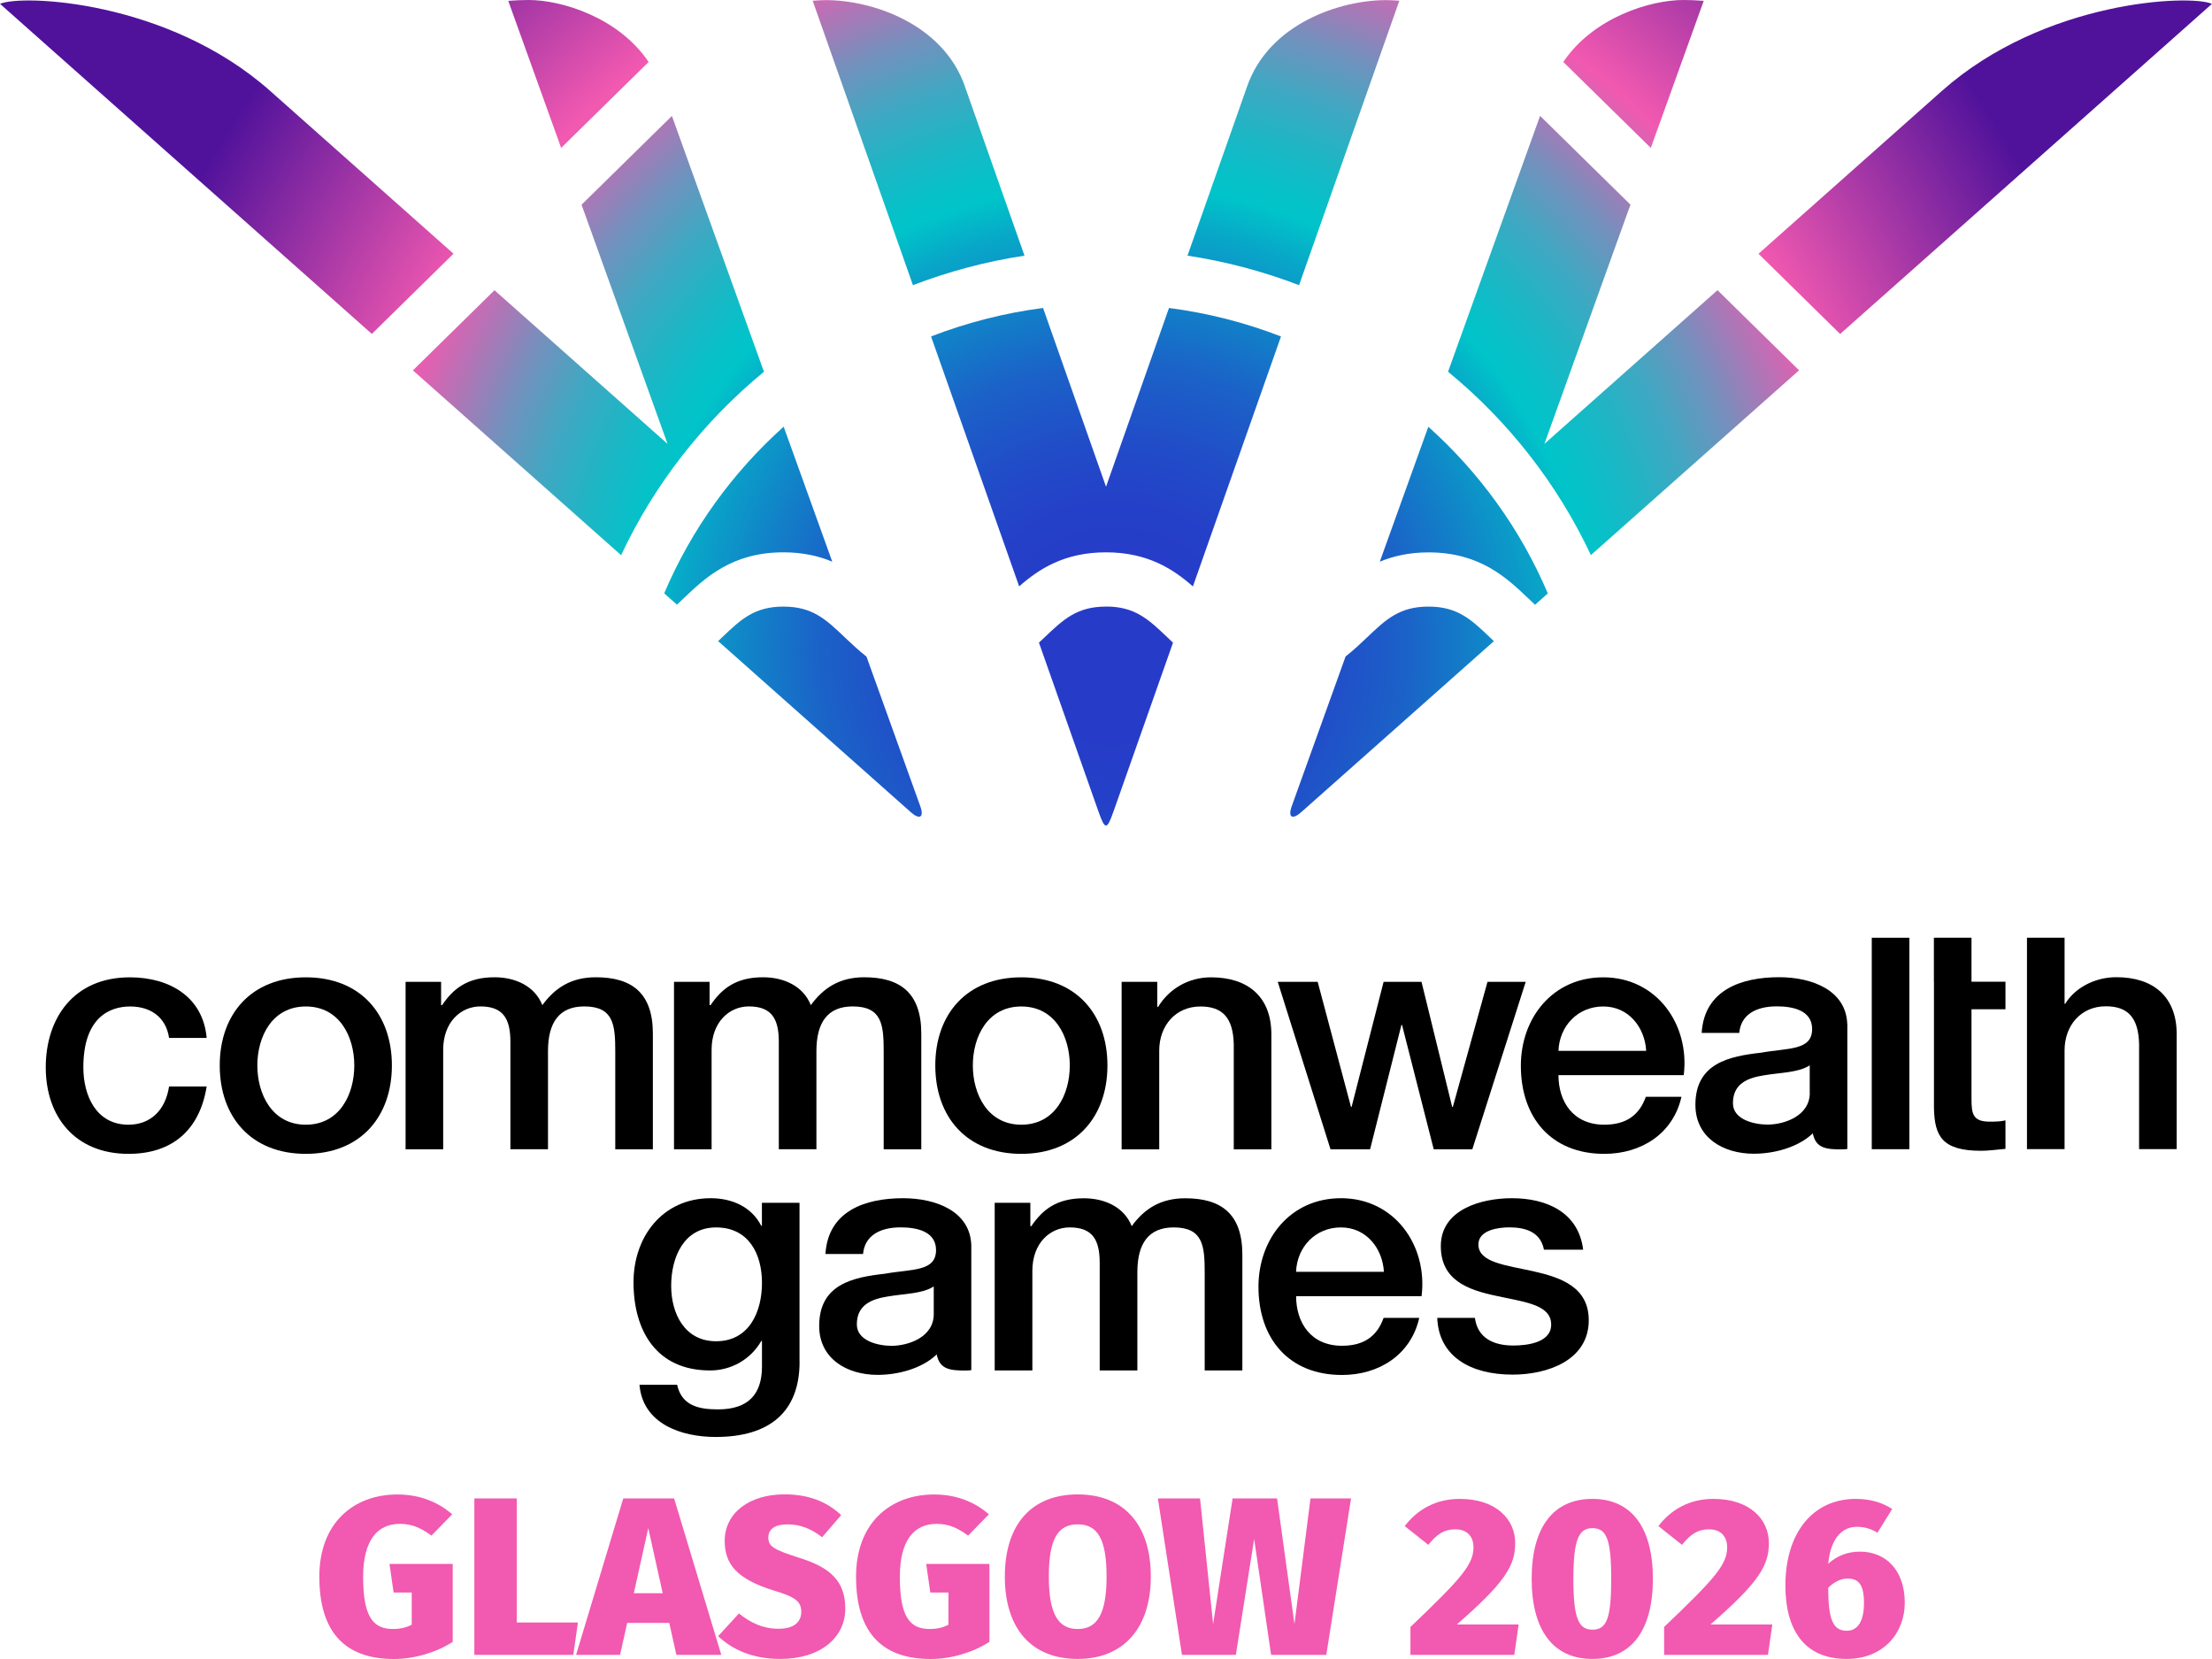
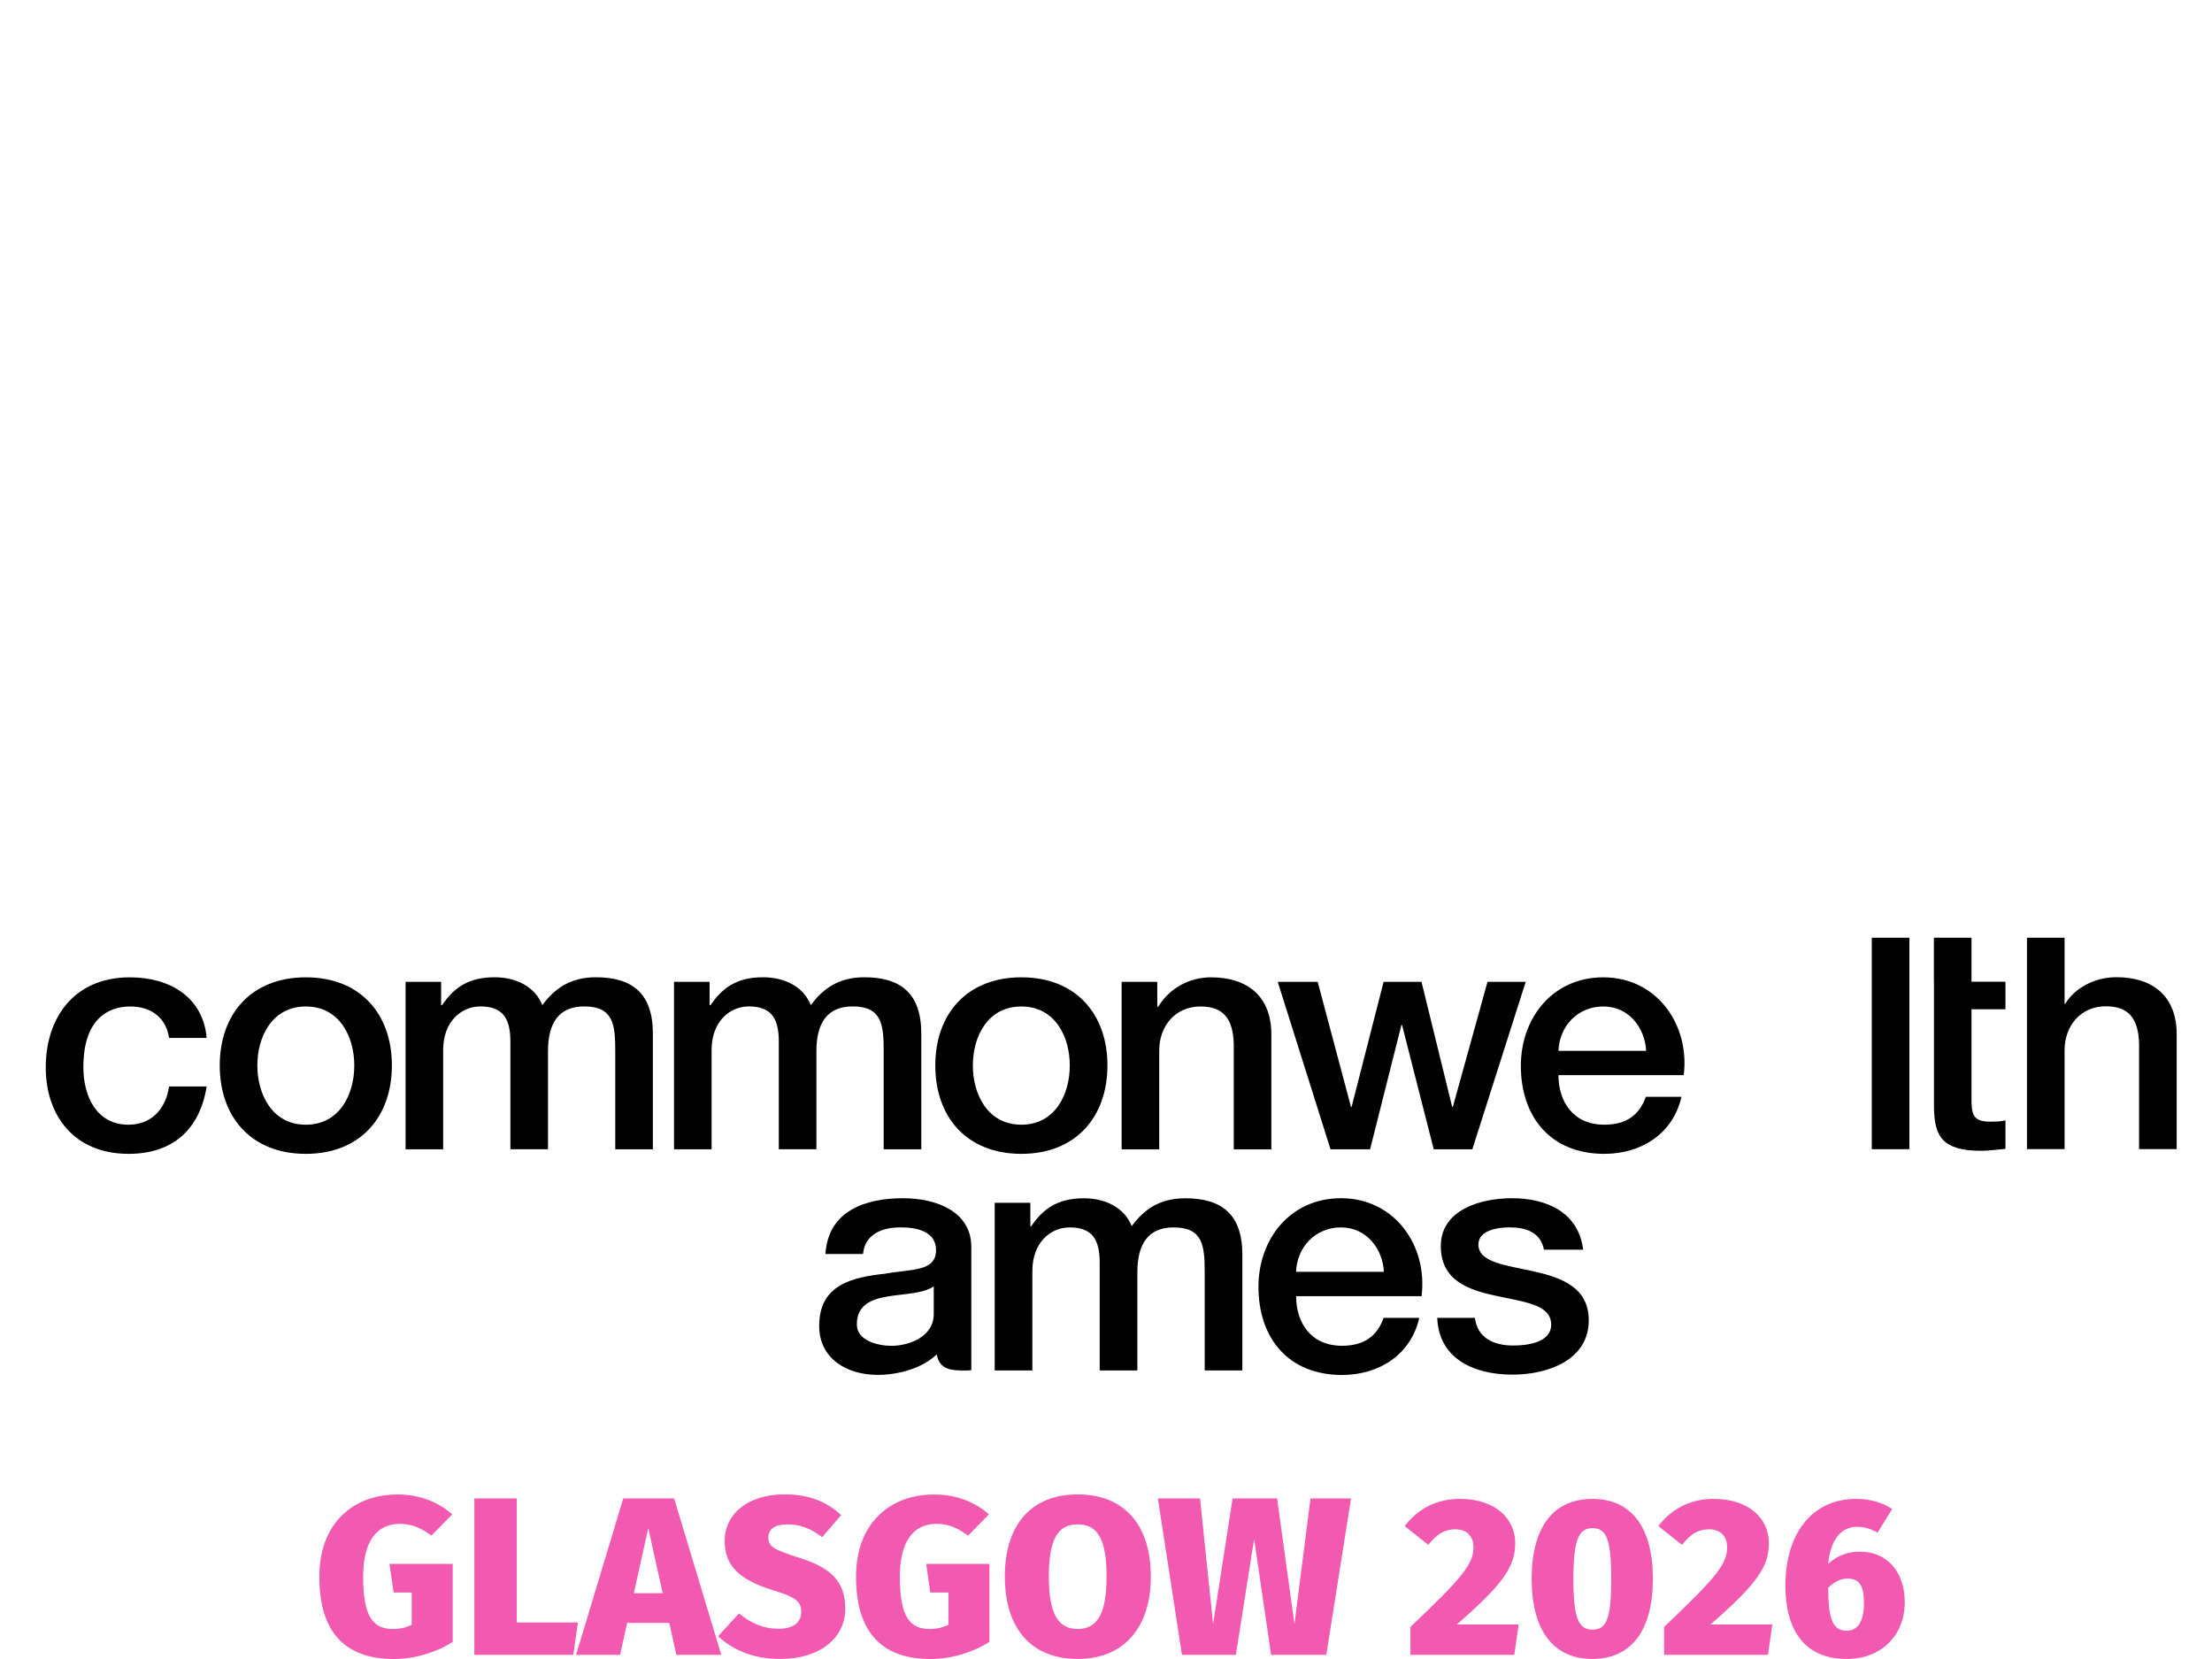
<svg xmlns="http://www.w3.org/2000/svg" id="Layer_1" version="1.1" viewBox="0.0 0.0 400.8 300.612" width="365.148" height="273.861">
  <defs>
    <style>
      .st0 {
        fill: #f259b0;
      }

      .st1 {
        fill: url(#radial-gradient);
      }
    </style>
    <radialGradient id="radial-gradient" cx="101.402" cy="250.372" fx="101.402" fy="250.372" r="3" gradientTransform="translate(-6463.211 16284.236) scale(65.729 -64.568)" gradientUnits="userSpaceOnUse">
      <stop offset=".08" stop-color="#263cc8" />
      <stop offset=".14" stop-color="#2440c8" />
      <stop offset=".2" stop-color="#214dc8" />
      <stop offset=".27" stop-color="#1b62c8" />
      <stop offset=".33" stop-color="#1280c8" />
      <stop offset=".4" stop-color="#08a6c8" />
      <stop offset=".44" stop-color="#00c4c9" />
      <stop offset=".46" stop-color="#07c0c8" />
      <stop offset=".5" stop-color="#1db6c5" />
      <stop offset=".55" stop-color="#41a7c2" />
      <stop offset=".6" stop-color="#7291bd" />
      <stop offset=".65" stop-color="#b175b6" />
      <stop offset=".7" stop-color="#f259b0" />
      <stop offset=".95" stop-color="#51129b" />
    </radialGradient>
  </defs>
  <path d="M30.625,188.072c-.535-3.696-3.284-5.698-7.047-5.698-3.529,0-8.483,1.815-8.483,11.034,0,5.052,2.271,10.389,8.182,10.389,3.941,0,6.691-2.581,7.348-6.922h6.813c-1.258,7.863-6.212,12.204-14.161,12.204-9.685,0-14.995-6.747-14.995-15.671s5.076-16.316,15.24-16.316c7.169,0,13.259,3.521,13.916,10.979h-6.813Z" />
  <path d="M39.809,193.058c0-9.273,5.678-15.966,15.597-15.966s15.596,6.693,15.596,15.966-5.678,16.021-15.596,16.021-15.597-6.693-15.597-16.021ZM64.189,193.058c0-5.227-2.683-10.684-8.783-10.684s-8.783,5.457-8.783,10.684,2.683,10.739,8.783,10.739,8.783-5.457,8.783-10.739Z" />
  <path d="M73.463,177.912h6.457v4.221h.178c2.037-2.996,4.598-5.052,9.507-5.052,3.763,0,7.292,1.586,8.661,5.052,2.271-3.106,5.199-5.052,9.685-5.052,6.512,0,10.342,2.821,10.342,10.214v20.953h-6.813v-17.727c0-4.812-.301-8.158-5.622-8.158-4.598,0-6.568,2.996-6.568,8.103v17.781h-6.813v-19.487c0-4.166-1.314-6.397-5.433-6.397-3.529,0-6.746,2.821-6.746,7.863v18.022h-6.813v-30.346l-.022.011Z" />
  <path d="M122.111,177.912h6.457v4.221h.178c2.037-2.996,4.598-5.052,9.507-5.052,3.763,0,7.292,1.586,8.661,5.052,2.271-3.106,5.199-5.052,9.674-5.052,6.512,0,10.342,2.821,10.342,10.214v20.953h-6.813v-17.727c0-4.812-.301-8.158-5.622-8.158-4.598,0-6.568,2.996-6.568,8.103v17.781h-6.813v-19.487c0-4.166-1.313-6.397-5.432-6.397-3.529,0-6.746,2.821-6.746,7.863v18.022h-6.813v-30.346l-.011.011Z" />
  <path d="M169.469,193.058c0-9.273,5.678-15.966,15.596-15.966s15.596,6.693,15.596,15.966-5.678,16.021-15.596,16.021-15.596-6.693-15.596-16.021ZM193.838,193.058c0-5.227-2.683-10.684-8.783-10.684s-8.783,5.457-8.783,10.684,2.683,10.739,8.783,10.739,8.783-5.457,8.783-10.739Z" />
  <path d="M203.233,177.912h6.457v4.462l.122.12c2.026-3.346,5.555-5.402,9.619-5.402,6.691,0,10.932,3.521,10.932,10.334v20.833h-6.813v-19.072c-.122-4.757-2.026-6.813-6.034-6.813-4.542,0-7.47,3.521-7.47,7.983v17.902h-6.813v-30.346Z" />
  <path d="M231.521,177.912h7.236l6.034,22.659h.111l5.8-22.659h6.869l5.555,22.659h.122l6.279-22.659h6.924l-9.674,30.346h-6.991l-5.744-22.538h-.111l-5.678,22.538h-7.169l-9.563-30.346Z" />
  <path d="M282.385,194.819c0,4.757,2.627,8.978,8.305,8.978,3.941,0,6.335-1.706,7.526-5.052h6.456c-1.491,6.638-7.224,10.334-13.982,10.334-9.685,0-15.118-6.638-15.118-15.966,0-8.628,5.733-16.021,14.939-16.021,9.741,0,15.708,8.628,14.574,17.727h-22.7ZM298.281,190.412c-.234-4.221-3.161-8.038-7.77-8.038s-7.949,3.521-8.126,8.038h15.896Z" />
  <path d="M345.972,169.919h-6.813v38.318h6.813v-38.318Z" />
  <path d="M350.415,177.891v-7.972h6.813v7.972h6.156v4.987h-6.156v16.196c0,2.756.234,4.167,3.285,4.167.957,0,1.914,0,2.871-.23v5.162c-1.491.12-2.928.35-4.419.35-7.113,0-8.427-2.701-8.538-7.753v-22.888l-.012.011Z" />
  <path d="M367.281,169.918h6.813v11.964h.123c1.668-2.756,5.199-4.812,9.261-4.812,6.69,0,10.932,3.521,10.932,10.323v20.833h-6.813v-19.072c-.123-4.757-2.025-6.813-6.033-6.813-4.542,0-7.47,3.521-7.47,7.983v17.902h-6.813v-38.319.011Z" />
-   <path d="M334.719,185.611c-.18-6.19-6.402-8.541-12.348-8.541-6.813,0-13.557,2.285-14.037,10.094h6.813c.3-3.292,2.985-4.812,6.813-4.812,2.751,0,6.39.645,6.39,4.112,0,3.937-4.365,3.401-9.261,4.287-5.733.645-11.889,1.881-11.889,9.448,0,5.927,5.019,8.858,10.575,8.858,3.639,0,8.004-1.116,10.698-3.696.534,2.756,2.505,2.909,5.253,2.909.279,0,.624-.022,1.002-.066v-22.593h-.009ZM327.927,198.023c0,4.221-4.665,5.752-7.647,5.752-2.394,0-6.279-.875-6.279-3.871,0-3.521,2.628-4.582,5.556-5.042,2.982-.525,6.267-.47,8.358-1.815v4.987l.012-.011Z" />
-   <path d="M144.877,246.742c0,9.109-5.444,13.637-15.196,13.637-6.223,0-13.214-2.351-13.816-9.46h6.824c.835,3.817,3.952,4.462,7.414,4.462,5.499,0,7.96-2.767,7.96-7.753v-4.648h-.122c-1.915,3.346-5.444,5.348-9.273,5.348-9.808,0-13.882-7.283-13.882-15.988,0-8.169,5.199-15.223,13.993-15.223,3.885,0,7.414,1.586,9.151,4.998h.122v-4.166h6.813v28.794h.011ZM138.064,232.46c0-5.227-2.393-10.05-8.316-10.05s-8.138,5.523-8.138,10.575,2.449,10.05,8.138,10.05c6.045,0,8.316-5.402,8.316-10.575Z" />
  <path d="M180.234,217.948h6.457v4.232h.178c2.037-2.996,4.609-5.052,9.518-5.052,3.763,0,7.303,1.586,8.672,5.052,2.271-3.117,5.199-5.052,9.696-5.052,6.524,0,10.353,2.821,10.353,10.225v20.974h-6.824v-17.749c0-4.822-.301-8.169-5.622-8.169-4.609,0-6.579,2.996-6.579,8.114v17.803h-6.824v-19.509c0-4.178-1.314-6.409-5.444-6.409-3.529,0-6.758,2.821-6.758,7.874v18.044h-6.824v-30.379Z" />
  <path d="M234.849,234.865c0,4.757,2.627,8.989,8.316,8.989,3.952,0,6.345-1.706,7.537-5.052h6.457c-1.492,6.638-7.236,10.345-13.993,10.345-9.696,0-15.14-6.638-15.14-15.988,0-8.639,5.744-16.043,14.962-16.043,9.752,0,15.73,8.639,14.595,17.749h-22.733ZM250.757,230.458c-.234-4.232-3.172-8.049-7.781-8.049s-7.96,3.521-8.138,8.049h15.919Z" />
  <path d="M175.992,225.669c-.178-6.2-6.412-8.552-12.368-8.552-6.824,0-13.582,2.286-14.06,10.105h6.813c.301-3.292,2.995-4.822,6.824-4.822,2.75,0,6.401.645,6.401,4.112,0,3.937-4.364,3.412-9.273,4.287-5.744.645-11.901,1.881-11.901,9.459,0,5.938,5.021,8.869,10.587,8.869,3.652,0,8.015-1.115,10.709-3.707.534,2.767,2.516,2.92,5.266,2.92.278,0,.623-.022,1.002-.066v-22.615.011ZM169.19,238.102c0,4.232-4.664,5.763-7.659,5.763-2.394,0-6.279-.886-6.279-3.882,0-3.521,2.638-4.582,5.566-5.052,2.995-.525,6.279-.47,8.371-1.826v4.997Z" />
  <path d="M277.909,230.371c-5.01-1.116-10.03-1.586-10.03-4.867,0-2.635,3.64-3.106,5.611-3.106,2.983,0,5.666.875,6.268,4.046h7.103c-.835-6.747-6.568-9.328-12.902-9.328-5.611,0-12.891,2.056-12.891,8.683,0,6.157,4.898,7.918,9.908,8.978,4.954,1.115,9.908,1.52,10.086,5.041.178,3.456-4.297,3.991-6.869,3.991-3.551,0-6.468-1.345-6.947-5.008h-6.824c.267,6.966,5.989,10.28,13.66,10.28,6.39,0,13.793-2.635,13.793-9.853,0-5.982-5.01-7.742-9.975-8.858" />
  <path class="st0" d="M81.946,274.377l-3.774,3.871c-1.948-1.389-3.485-2.122-5.733-2.122-4.03,0-6.646,2.942-6.646,9.591,0,7.174,1.748,9.459,5.399,9.459,1.291,0,2.371-.241,3.406-.776v-5.829h-3.284l-.746-5.184h11.455v14.118c-3.028,1.958-7.013,3.107-10.631,3.107-9.262,0-13.537-5.261-13.537-14.928s6.145-14.883,14.161-14.883c4.319,0,7.559,1.553,9.919,3.587l.011-.011Z" />
  <path class="st0" d="M93.624,293.995h11.088l-.835,5.873h-17.934v-28.346h7.681v22.473Z" />
  <path class="st0" d="M121.276,294.072h-7.637l-1.292,5.796h-7.971l8.55-28.346h9.217l8.55,28.346h-8.138l-1.291-5.796h.011ZM120.074,288.691l-2.616-11.789-2.616,11.789h5.232Z" />
  <path class="st0" d="M152.414,274.54l-3.451,4.003c-1.993-1.553-3.985-2.329-6.268-2.329s-3.484.853-3.484,2.406c0,1.629,1.08,2.198,5.399,3.587,5.689,1.75,8.55,4.156,8.55,9.296s-4.397,9.098-11.789,9.098c-5.277,0-8.884-1.881-11.255-4.123l3.774-4.123c2.115,1.717,4.397,2.778,7.181,2.778s4.108-1.225,4.108-3.062-.991-2.69-4.987-3.871c-6.724-2.078-8.884-4.812-8.884-8.978,0-5.184,4.609-8.443,10.799-8.443,4.486,0,7.726,1.345,10.297,3.751l.011.011Z" />
  <path class="st0" d="M179.198,274.377l-3.774,3.871c-1.948-1.389-3.485-2.122-5.733-2.122-4.03,0-6.646,2.942-6.646,9.591,0,7.174,1.748,9.459,5.399,9.459,1.292,0,2.371-.241,3.406-.776v-5.829h-3.284l-.746-5.184h11.455v14.118c-3.028,1.958-7.013,3.107-10.631,3.107-9.262,0-13.537-5.261-13.537-14.928s6.145-14.883,14.16-14.883c4.319,0,7.559,1.553,9.919,3.587l.011-.011Z" />
  <path class="st0" d="M208.521,285.673c0,9.219-4.854,14.927-13.248,14.927s-13.203-5.511-13.203-14.927,4.82-14.884,13.203-14.884,13.248,5.468,13.248,14.884ZM190.041,285.673c0,6.856,1.748,9.503,5.232,9.503s5.232-2.647,5.232-9.503-1.659-9.46-5.232-9.46-5.232,2.614-5.232,9.46Z" />
  <path class="st0" d="M240.326,299.868h-10.008l-3.073-21.008-3.317,21.008h-9.763l-4.364-28.346h7.637l2.371,22.757,3.529-22.757h8.06l3.151,22.757,2.905-22.757h7.347l-4.486,28.346h.011Z" />
  <path class="st0" d="M274.547,279.593c0,4.035-1.748,7.097-10.587,14.763h11.21l-.79,5.512h-18.814v-5.063c9.296-8.847,11.422-11.34,11.422-14.435,0-2.045-1.247-3.259-3.284-3.259s-3.362.897-4.898,2.81l-4.275-3.39c2.237-2.942,5.566-4.932,9.963-4.932,6.601,0,10.053,3.707,10.053,7.994Z" />
  <path class="st0" d="M299.496,286.078c0,9.295-3.864,14.522-10.966,14.522s-10.999-5.216-10.999-14.522,3.908-14.479,10.999-14.479,10.966,5.183,10.966,14.479ZM285.09,286.078c0,7.097.913,9.219,3.451,9.219s3.406-1.914,3.406-9.219-.913-9.175-3.406-9.175-3.451,2.122-3.451,9.175Z" />
  <path class="st0" d="M320.514,279.593c0,4.035-1.749,7.097-10.587,14.763h11.208l-.789,5.512h-18.813v-5.063c9.294-8.847,11.421-11.34,11.421-14.435,0-2.045-1.248-3.259-3.285-3.259s-3.36.897-4.896,2.81l-4.275-3.39c2.238-2.942,5.565-4.932,9.963-4.932,6.6,0,10.053,3.707,10.053,7.994Z" />
  <path class="st0" d="M345.138,290.408c0,5.5-3.864,10.192-10.542,10.192-7.683,0-11.088-5.303-11.088-13.297,0-9.427,4.854-15.704,12.792-15.704,2.736,0,4.986.776,6.555,1.837l-2.661,4.287c-1.122-.656-2.235-1.061-3.738-1.061-2.829,0-4.776,2.286-5.19,6.693,1.704-1.553,3.696-2.198,5.733-2.198,4.731,0,8.139,3.39,8.139,9.262v-.011ZM337.746,290.485c0-3.346-.957-4.451-2.994-4.451-1.125,0-2.406.569-3.486,1.673,0,5.708.837,7.786,3.363,7.786,2.16,0,3.117-2.001,3.117-5.02v.011Z" />
-   <path class="st1" d="M235.384,51.671c-6.434-2.461-13.203-4.287-20.216-5.348l10.787-30.62C229.94,4.21,242.92.022,251.125.022c.868,0,1.748.066,2.427.109,0,0-8.249,23.413-18.168,51.54ZM174.857,15.704C170.86,4.21,157.88.022,149.675.022c-.868,0-1.748.066-2.427.109,0,0,8.249,23.413,18.168,51.54,6.446-2.461,13.203-4.287,20.216-5.348l-10.787-30.62h.011ZM120.353,107.52c.768.689,1.547,1.367,2.304,2.045.39-.361.779-.733,1.191-1.127,3.908-3.718,8.761-8.355,18.09-8.355,3.529,0,6.424.667,8.861,1.695-2.839-7.874-5.833-16.207-8.806-24.463-9.296,8.333-16.732,18.623-21.652,30.204h.011ZM211.816,55.805l-11.411,32.392-11.411-32.392c-7.069.919-13.86,2.668-20.294,5.162,5.377,15.266,11.021,31.265,15.964,45.285,3.562-3.128,8.182-6.168,15.73-6.168s12.19,3.04,15.752,6.179c4.943-14.02,10.587-30.029,15.964-45.295-6.423-2.493-13.225-4.243-20.283-5.162h-.011ZM258.84,100.094c9.34,0,14.194,4.637,18.101,8.355.412.394.813.766,1.202,1.137.768-.678,1.536-1.367,2.315-2.056-4.92-11.581-12.357-21.871-21.652-30.204-2.972,8.257-5.967,16.579-8.794,24.452,2.438-1.017,5.321-1.684,8.839-1.684h-.011ZM138.42,67.364c-7.114-19.783-13.604-37.804-16.676-46.356l-16.375,16.086,15.585,43.338s-15.029-13.342-31.36-27.842l-14.784,14.523c12.747,11.307,25.727,22.834,37.728,33.485,6.045-12.882,14.929-24.223,25.883-33.234ZM279.847,80.41l15.585-43.327-16.376-16.086c-3.084,8.563-9.563,26.585-16.676,46.356,10.954,9,19.838,20.351,25.883,33.233,12.002-10.651,24.991-22.177,37.727-33.485l-14.784-14.522c-16.33,14.501-31.358,27.842-31.358,27.842v-.011ZM141.95,109.915c-5.277,0-7.726,2.34-11.121,5.577-.234.219-.479.448-.713.678,20.138,17.88,34.522,30.642,34.844,30.937l.044.044c1.637,1.454,2.471.962,1.748-1.05,0,0-4.041-11.242-9.752-27.121-1.459-1.148-2.739-2.362-3.93-3.488-3.395-3.237-5.855-5.577-11.121-5.577ZM308.712.153c-1.302-.098-2.514-.153-3.705-.153-5.967,0-16.288,3.139-21.743,11.231l15.854,15.572L308.712.153ZM95.794,0c-1.18,0-2.405.055-3.707.153l9.585,26.65,15.853-15.572C112.07,3.139,101.75,0,95.783,0h.011ZM48.927,16.458C30.38,0,3.852-1.05,0,.7c0,0,31.738,28.17,67.373,59.807l14.795-14.534c-16.387-14.545-32.017-28.422-33.241-29.515ZM258.84,109.915c-5.277,0-7.726,2.34-11.132,5.577-1.18,1.126-2.449,2.329-3.896,3.466-5.722,15.889-9.763,27.142-9.763,27.142-.713,2.012.111,2.504,1.748,1.05l.045-.044c.323-.284,14.706-13.046,34.844-30.926-.245-.23-.49-.459-.724-.689-3.395-3.237-5.856-5.577-11.132-5.577h.011ZM200.395,109.915c-5.277,0-7.726,2.34-11.132,5.577-.323.317-.668.634-1.013.951,6.034,17.114,10.375,29.45,10.743,30.489.623,1.772,1.013,2.657,1.403,2.657.389,0,.779-.886,1.403-2.657.367-1.039,4.709-13.364,10.743-30.478-.345-.328-.69-.656-1.024-.973-3.395-3.237-5.856-5.577-11.121-5.577v.011ZM400.8.7c-3.852-1.75-30.381-.7-48.927,15.769-1.236,1.094-16.854,14.971-33.24,29.515l14.793,14.534C369.063,28.87,400.8.7,400.8.7Z" />
</svg>